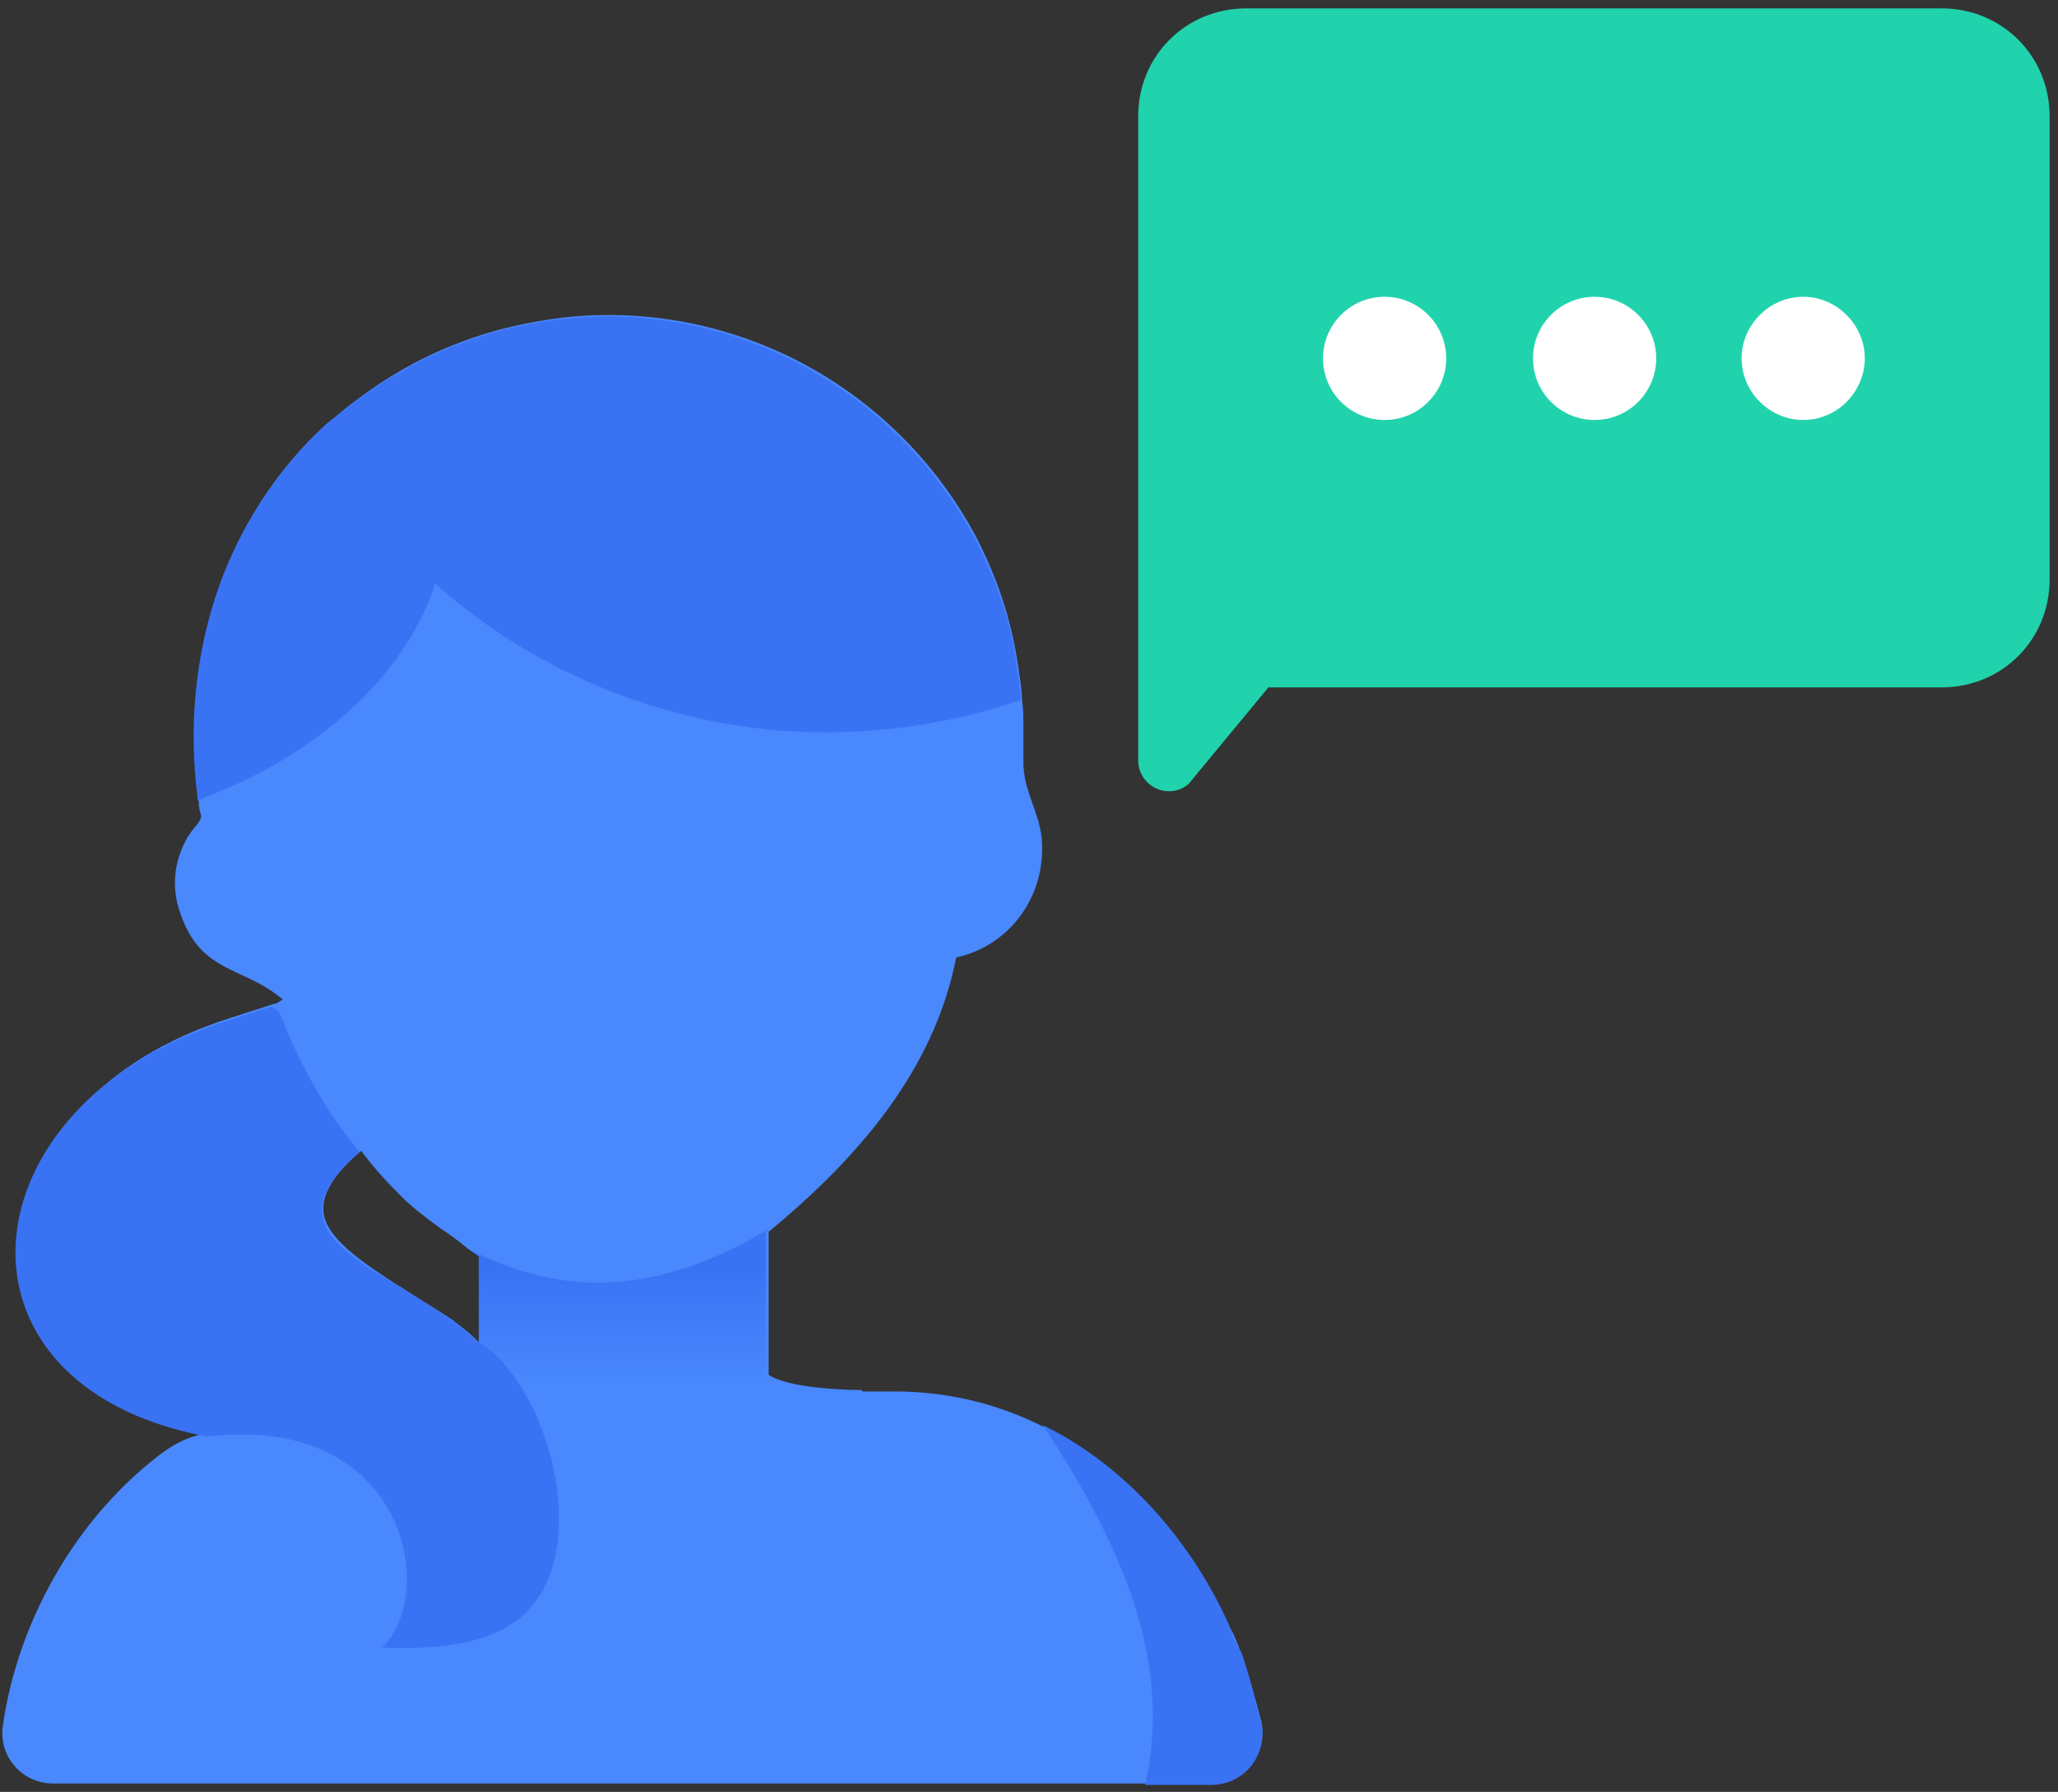
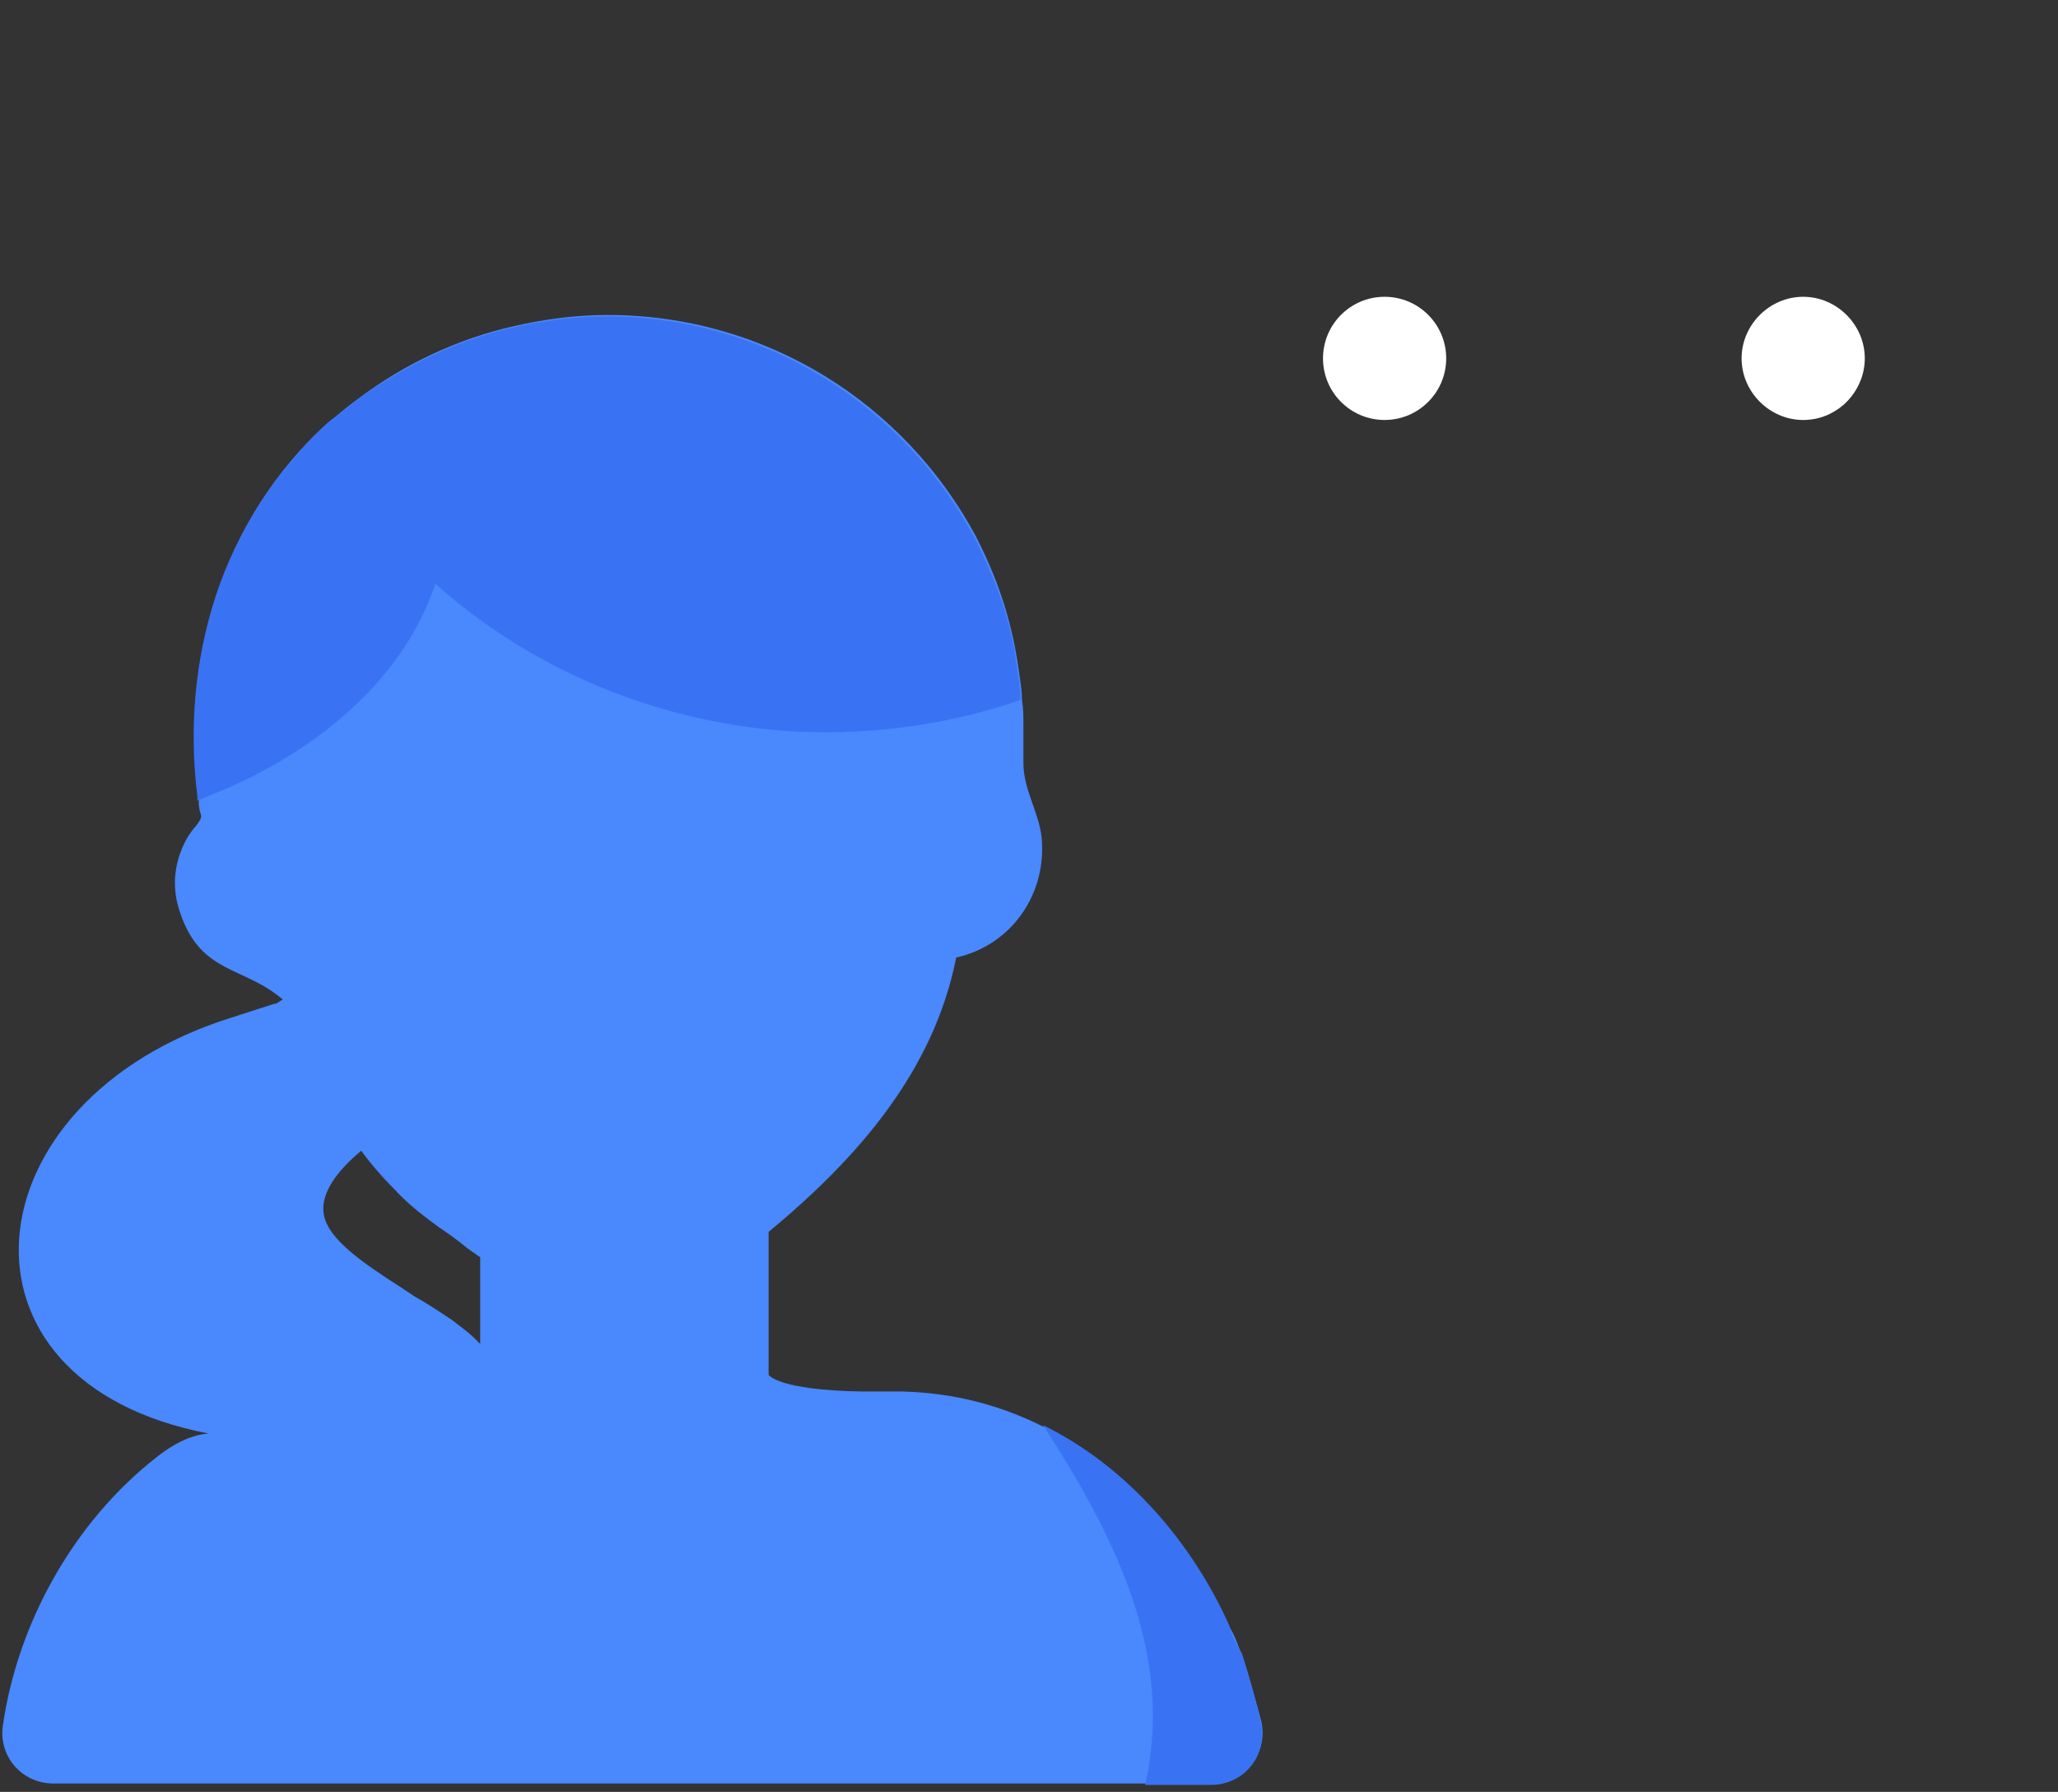
<svg xmlns="http://www.w3.org/2000/svg" width="147px" height="128px" viewBox="0 0 147 128" version="1.1">
  <rect x="0" y="0" width="147" height="128" fill="#333333" stroke="none" />
  <title>Support</title>
  <desc>Created with Sketch.</desc>
  <defs>
    <linearGradient x1="50.075%" y1="63.939%" x2="50.075%" y2="17.267%" id="linearGradient-1">
      <stop stop-color="#4988FD" offset="0%" />
      <stop stop-color="#3973F4" offset="100%" />
    </linearGradient>
  </defs>
  <g id="Page-1" stroke="none" stroke-width="1" fill="none" fill-rule="evenodd">
    <g id="Support" fill-rule="nonzero">
      <g id="Group" transform="translate(81, 0)">
-         <path d="M21.6,49.1 L57.7,49.1 C62,49.1 65.4,45.7 65.4,41.4 L65.4,8.3 C65.4,4 62,0.6 57.7,0.6 L8,0.6 C3.7,0.6 0.3,4 0.3,8.3 L0.3,54.3 C0.3,56.2 2.5,57.2 3.9,56 L9.6,49.1 L10,49.1" id="Shape" fill="#21D3AC" />
        <circle id="Oval" fill="#FFFFFF" cx="17.9" cy="25.6" r="4.4" />
-         <circle id="Oval" fill="#FFFFFF" cx="32.9" cy="25.6" r="4.4" />
        <path d="M50.7,28.9 C49.9,29.6 48.9,30 47.8,30 C45.4,30 43.4,28 43.4,25.6 C43.4,23.2 45.4,21.2 47.8,21.2 C50.2,21.2 52.2,23.2 52.2,25.6 C52.2,26.9 51.6,28.1 50.7,28.9" id="Shape" fill="#FFFFFF" />
      </g>
      <g id="Group" transform="translate(0, 22)">
        <path d="M25.8,60.2 C26.6,61.3 27.5,62.3 28.6,63.4 C29.4,64.2 30.3,64.9 31.4,65.7 C32,66.1 32.7,66.6 33.3,67.1 C33.4,67.2 33.6,67.3 33.7,67.4 C33.9,67.5 34.1,67.7 34.3,67.8 L34.3,74 C34.2,73.9 34.1,73.8 34,73.7 C33.4,73.1 32.8,72.7 32.3,72.3 C31.4,71.7 30.5,71.1 29.6,70.6 C29.3,70.4 29,70.2 28.7,70 C25.9,68.2 23.2,66.4 23.1,64.5 C23,63.2 24,61.7 25.8,60.2 Z M88.7,96.2 C88.4,95.5 88.2,94.8 87.8,94.2 C85.1,88.4 80.5,82.9 74.5,79.9 C71.5,78.4 68.2,77.5 64.5,77.4 C63.4,77.4 62.5,77.4 61.6,77.4 C55.5,77.3 54.9,76.2 54.9,76.2 L54.9,66 C54.9,66 54.9,66 54.9,66 C61.3,60.7 66.7,54.5 68.3,46.4 C72.3,45.5 74.8,41.8 74.4,37.8 C74.2,36 73.1,34.4 73.1,32.5 C73.1,31.6 73.1,30.7 73.1,29.8 C73.1,29.2 73.1,28.6 73,28 C73,27.4 72.9,26.8 72.8,26.1 C72.4,23.1 71.6,20 69.7,16.3 C64.6,6.8 54.7,0.5 43.4,0.5 C41.1,0.5 38.9,0.8 36.7,1.3 C32.7,2.2 28.9,4 25.7,6.4 C25,6.9 24.4,7.4 23.8,7.9 C23.6,8 23.5,8.2 23.3,8.3 C19.7,11.6 17,15.8 15.5,20.5 C14,25.2 13.6,30 14.2,34.8 C14.2,34.9 14.2,35 14.2,35.1 C14.2,35.2 14.2,35.3 14.2,35.5 C14.3,36.4 14.6,36.2 14,37 C13.8,37.2 13.6,37.5 13.4,37.8 C12.6,39.2 12.1,41.1 12.9,43.3 C14.4,47.6 17.4,47 20.2,49.4 C20,49.5 19.9,49.6 19.7,49.7 L19.6,49.7 L16.5,50.7 C-2.3,56.6 -4.5,76.7 14.9,80.4 C13.5,80.5 12.2,81.3 11.3,82 C5.1,86.8 1.2,94.2 0.2,101.3 C-0.1,103.5 1.6,105.4 3.8,105.4 L81.8,105.4 L86.5,105.4 C88.8,105.4 90.6,103.3 90.1,101 C89.7,99.4 89.2,97.8 88.7,96.2 Z" id="Shape" fill="#4988FD" />
-         <path d="M61.6,77.3 C60.6,81 59.4,83.2 59.4,83.2 L26.8,78 L28.6,69.9 C28.9,70.1 29.2,70.3 29.5,70.5 C30.4,71.1 31.3,71.6 32.2,72.2 C32.7,72.6 33.3,73 33.9,73.6 C34,73.7 34.1,73.8 34.2,73.9 L34.2,67.7 C34,67.6 33.8,67.4 33.6,67.3 C38.9,69.9 45.5,71.4 54.9,65.8 C54.8,65.9 54.8,65.9 54.7,66 L54.7,76.1 C54.9,76.1 55.5,77.2 61.6,77.3 Z" id="Shape" fill="url(#linearGradient-1)" />
        <path d="M90.1,101.2 C90.5,103.5 88.8,105.5 86.5,105.5 L84.4,105.5 L81.8,105.5 C83.8,96.6 80.1,88.4 74.5,79.8 C80.6,82.8 85.2,88.3 87.8,94.1 C88,94.8 88.3,95.5 88.7,96.1 C89.3,97.9 89.7,99.5 90.1,101.2 Z" id="Shape" fill="#3973F4" />
      </g>
      <path d="M72.9,50 C67.4,51.9 61.6,52.6 55.9,52.2 C46.8,51.5 37.9,47.8 31.1,41.7 C28.9,48.3 23.1,53.2 16.7,56.1 C15.8,56.5 15,56.8 14.1,57.2 C14.1,57.1 14.1,57 14.1,56.9 C13.5,52.1 13.9,47.2 15.4,42.6 C16.9,38 19.6,33.8 23.2,30.4 C23.3,30.3 23.5,30.1 23.7,30 C24.3,29.5 25,28.9 25.6,28.5 C28.9,26.1 32.7,24.3 36.6,23.4 C38.8,22.9 41.1,22.6 43.3,22.6 C54.6,22.6 64.5,28.9 69.6,38.4 C71.5,42.1 72.4,45.2 72.7,48.2 C72.8,48.7 72.9,49.4 72.9,50 Z" id="Shape" fill="#3973F4" />
      <path d="M26.2,82.7 C27,83.7 27.8,84.5 28.6,85.3 C28.6,85.3 28.6,85.3 28.6,85.3 C27.7,84.5 26.9,83.6 26.2,82.7 Z" id="Shape" fill="#3973F4" />
-       <path d="M38.1,114.6 C35.7,117.6 31.2,117.8 27.3,117.7 C31.3,113.8 29,101 14.9,102.6 L14.7,102.6 C-4.7,98.9 -2.6,78.8 16.3,72.9 L19.4,71.9 C19.6,72 19.8,72.2 20,72.4 C21.5,76.3 23.5,79.7 25.7,82.3 C18,88.8 28.7,90.7 33.9,95.7 C38.6,98.1 42.3,109.3 38.1,114.6 Z" id="Shape" fill="#3973F4" />
-       <path d="M26.1,82.6 C26,82.5 25.9,82.3 25.8,82.2 C25.9,82.3 26,82.4 26.1,82.6 Z" id="Shape" fill="#3973F4" />
    </g>
  </g>
</svg>